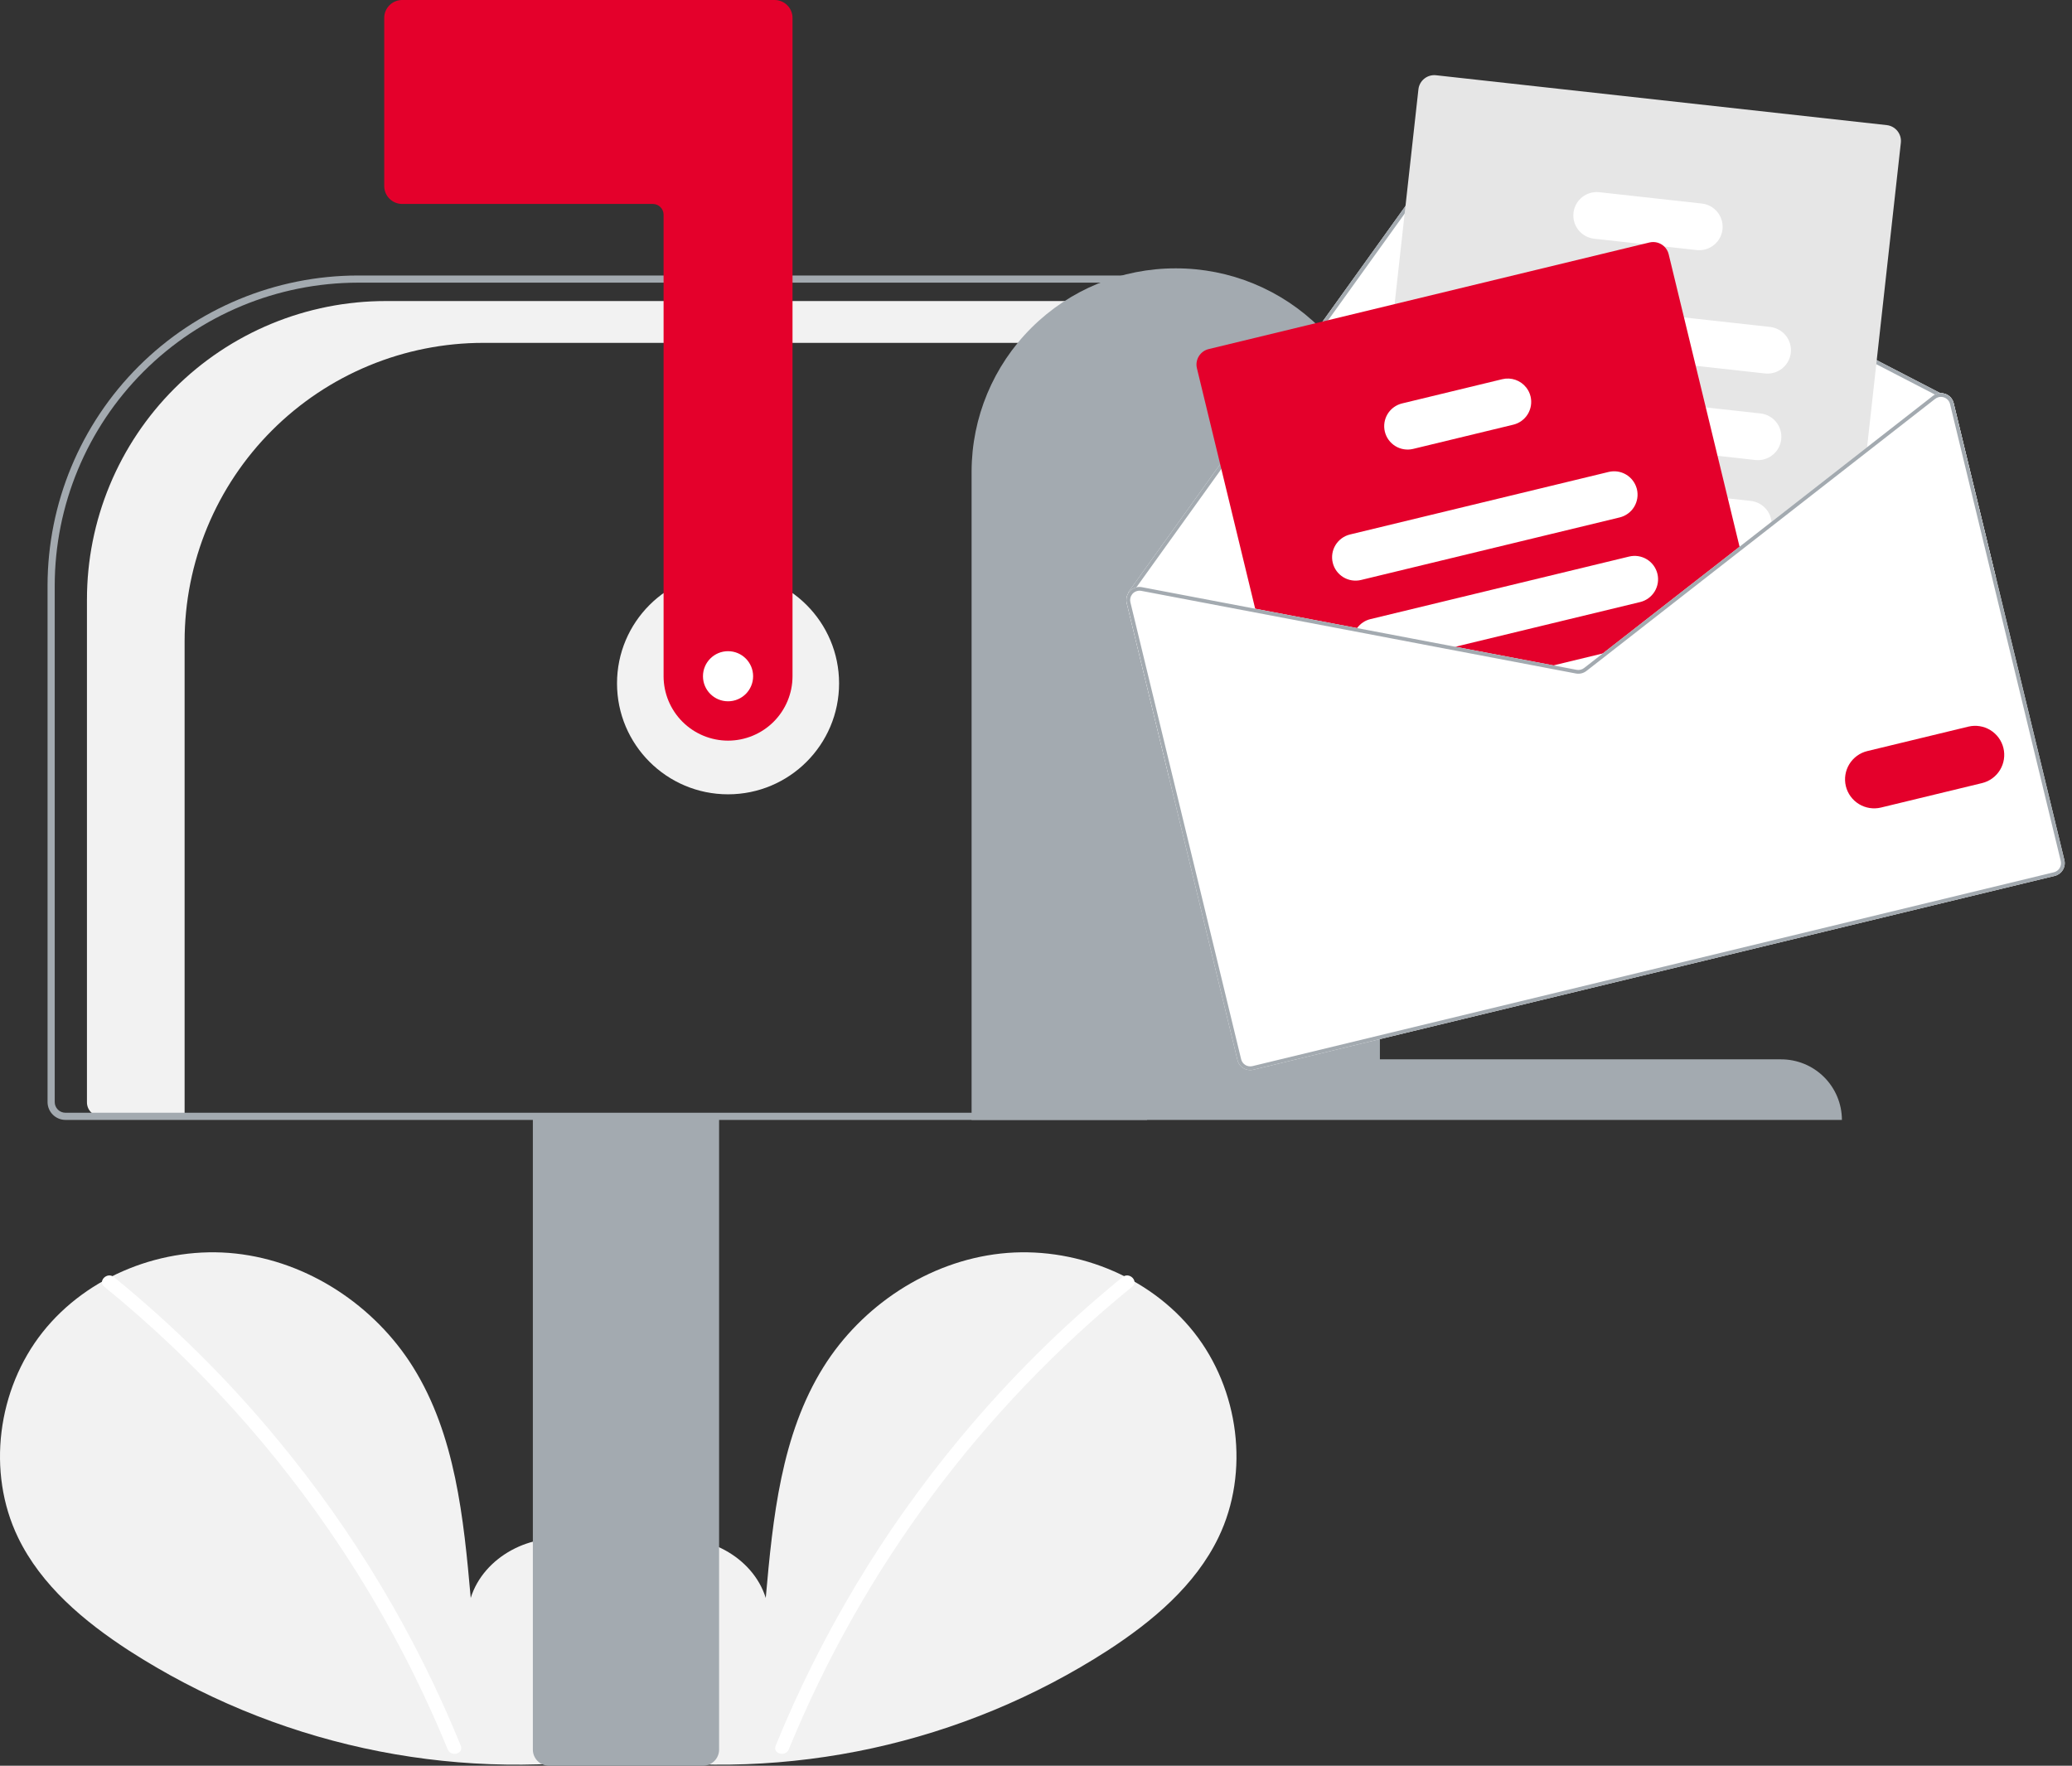
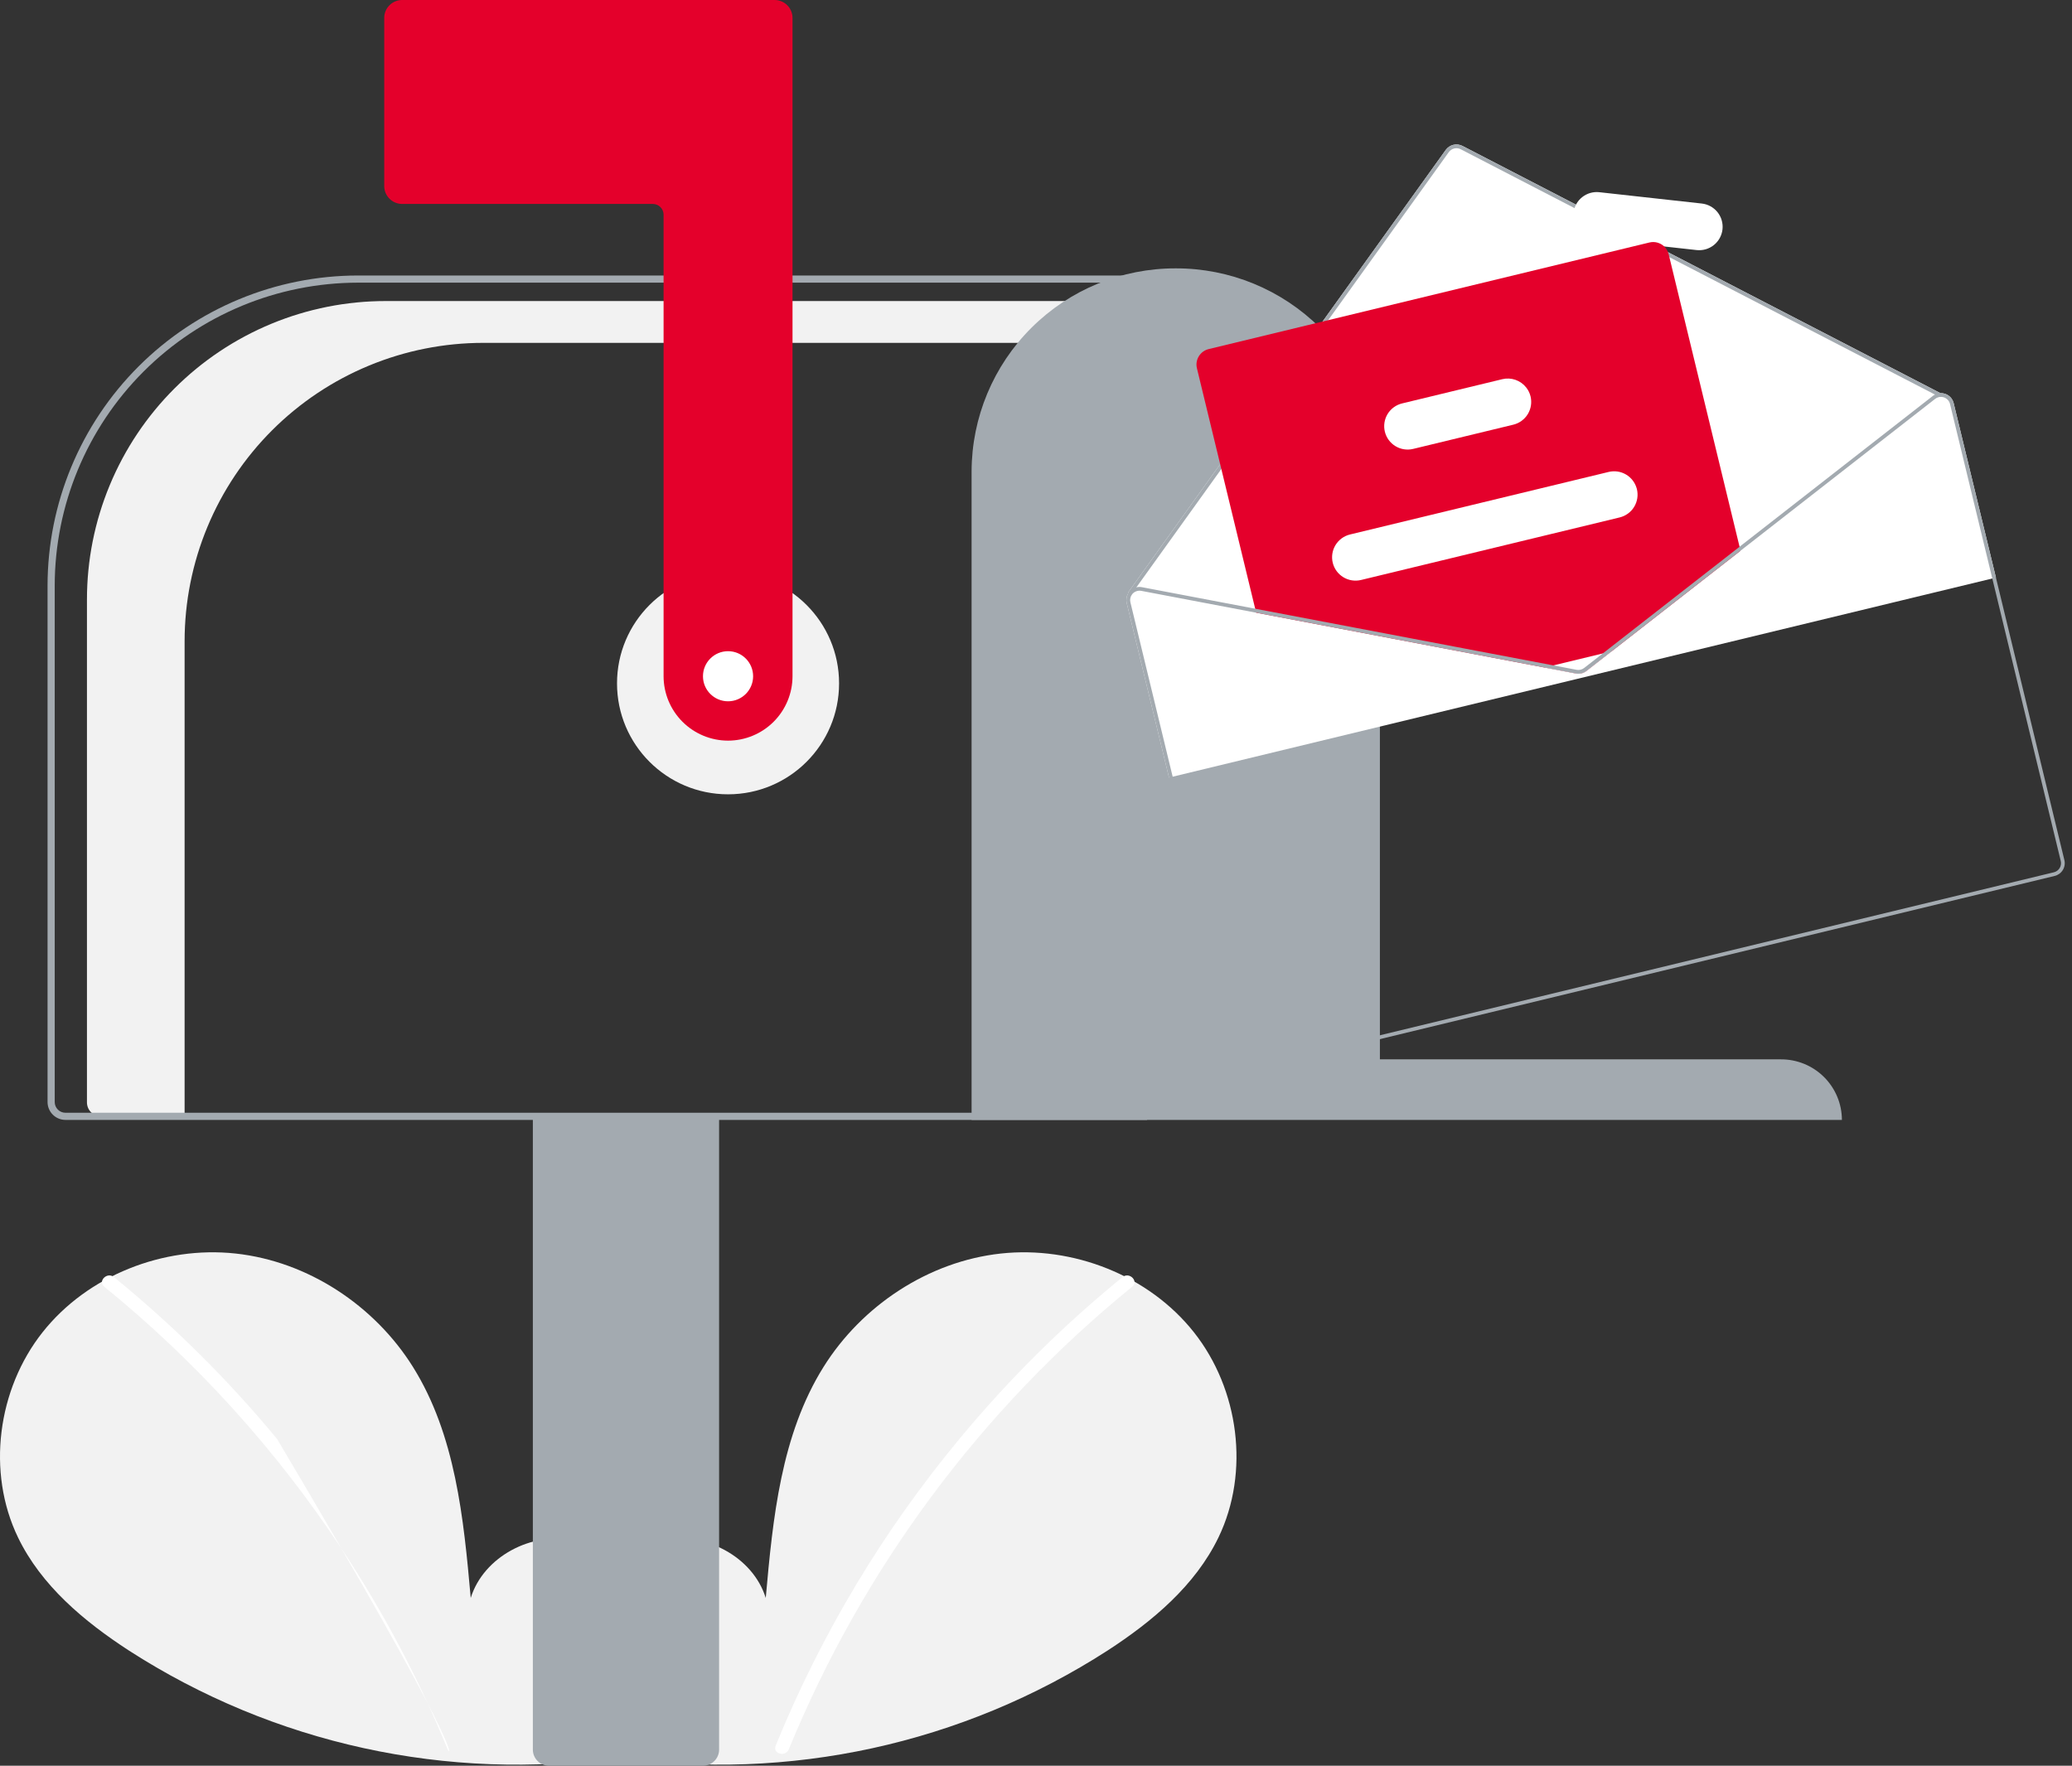
<svg xmlns="http://www.w3.org/2000/svg" width="176" height="150" viewBox="0 0 176 150" fill="none">
  <rect x="0" y="0" width="176" height="150" fill="#333333" stroke="none" />
  <path d="M51.542 148.435C54.358 146.058 56.068 142.303 55.619 138.648C55.171 134.992 52.393 131.632 48.79 130.856C45.187 130.079 41.079 132.228 39.985 135.745C39.383 128.965 38.688 121.901 35.081 116.127C31.814 110.899 26.155 107.158 20.023 106.489C13.891 105.82 7.434 108.347 3.61 113.183C-0.214 118.019 -1.151 125.049 1.528 130.601C3.501 134.691 7.136 137.735 10.945 140.211C23.253 148.145 38.015 151.372 52.514 149.297" fill="#F2F2F2" />
-   <path d="M9.674 108.488C14.733 112.606 19.375 117.211 23.532 122.237C30.038 130.076 35.302 138.865 39.141 148.298C39.422 148.986 38.304 149.286 38.026 148.606C35.584 142.642 32.563 136.931 29.007 131.556C23.46 123.159 16.665 115.656 8.856 109.305C8.278 108.835 9.101 108.022 9.674 108.488V108.488Z" fill="white" />
+   <path d="M9.674 108.488C14.733 112.606 19.375 117.211 23.532 122.237C39.422 148.986 38.304 149.286 38.026 148.606C35.584 142.642 32.563 136.931 29.007 131.556C23.46 123.159 16.665 115.656 8.856 109.305C8.278 108.835 9.101 108.022 9.674 108.488V108.488Z" fill="white" />
  <path d="M53.487 148.435C50.672 146.058 48.962 142.303 49.41 138.648C49.858 134.992 52.636 131.632 56.239 130.856C59.843 130.079 63.95 132.228 65.044 135.745C65.647 128.965 66.341 121.901 69.949 116.127C73.216 110.899 78.874 107.158 85.006 106.489C91.138 105.82 97.595 108.347 101.419 113.183C105.244 118.019 106.18 125.049 103.502 130.601C101.528 134.691 97.893 137.735 94.084 140.211C81.776 148.145 67.014 151.372 52.515 149.297" fill="#F2F2F2" />
  <path d="M95.355 108.488C90.295 112.606 85.653 117.211 81.496 122.237C74.991 130.076 69.726 138.865 65.887 148.298C65.606 148.986 66.724 149.286 67.002 148.606C73.284 133.275 83.314 119.763 96.172 109.305C96.75 108.835 95.927 108.022 95.355 108.488V108.488Z" fill="white" />
  <path d="M61.842 67.477C67.051 67.477 71.273 63.258 71.273 58.054C71.273 52.85 67.051 48.632 61.842 48.632C56.633 48.632 52.411 52.85 52.411 58.054C52.411 63.258 56.633 67.477 61.842 67.477Z" fill="#F2F2F2" />
  <path d="M32.764 25.574H97.74V29.126H41.059C37.726 29.126 34.426 29.782 31.347 31.056C28.268 32.33 25.47 34.198 23.114 36.552C20.757 38.907 18.888 41.702 17.612 44.778C16.337 47.854 15.681 51.151 15.681 54.481V94.833H8.571C8.256 94.833 7.955 94.709 7.733 94.487C7.511 94.264 7.386 93.963 7.386 93.649V50.929C7.386 47.6 8.042 44.303 9.318 41.226C10.593 38.15 12.462 35.355 14.819 33.001C17.175 30.646 19.973 28.779 23.052 27.504C26.131 26.23 29.431 25.574 32.764 25.574Z" fill="#F2F2F2" />
  <path d="M45.262 148.632V94.681H61.081V148.632C61.081 148.995 60.937 149.342 60.68 149.599C60.423 149.855 60.075 149.999 59.712 150H46.631C46.268 149.999 45.92 149.855 45.663 149.599C45.407 149.342 45.262 148.995 45.262 148.632Z" fill="#A3AAB0" />
  <path d="M4.039 93.617V49.746C4.047 42.763 6.827 36.067 11.77 31.128C16.713 26.19 23.415 23.412 30.405 23.404H97.436V95.137H5.56C5.157 95.136 4.77 94.976 4.485 94.691C4.2 94.406 4.04 94.02 4.039 93.617ZM96.827 24.012H30.405C23.576 24.02 17.029 26.734 12.2 31.558C7.371 36.383 4.655 42.924 4.648 49.746V93.617C4.648 93.859 4.744 94.091 4.915 94.262C5.086 94.433 5.318 94.529 5.56 94.529H96.827V24.012Z" fill="#A3AAB0" />
  <path d="M61.842 62.918C60.39 62.916 58.998 62.339 57.972 61.314C56.945 60.288 56.368 58.897 56.366 57.447V18.237C56.366 17.995 56.27 17.764 56.099 17.593C55.927 17.422 55.695 17.326 55.453 17.325H34.158C33.755 17.325 33.368 17.165 33.083 16.88C32.798 16.595 32.637 16.208 32.637 15.806V1.52C32.637 1.117 32.798 0.731 33.083 0.446C33.368 0.161 33.755 0 34.158 0H65.797C66.2 0 66.587 0.161 66.872 0.446C67.157 0.731 67.318 1.117 67.318 1.52V57.447C67.317 58.897 66.739 60.288 65.713 61.314C64.686 62.339 63.294 62.916 61.842 62.918Z" fill="#E4002B" />
  <path d="M99.87 22.797C104.459 22.787 108.865 24.6 112.117 27.835C115.369 31.071 117.201 35.464 117.211 40.05V89.992H151.284C152.653 89.989 153.966 90.529 154.936 91.494C155.906 92.459 156.453 93.77 156.456 95.137H82.529V40.05C82.539 35.464 84.371 31.071 87.623 27.835C90.875 24.6 95.281 22.787 99.87 22.797Z" fill="#A3AAB0" />
  <path d="M95.708 51.237L99.299 66.056L169.538 49.068L165.948 34.248C165.904 34.067 165.816 33.9 165.69 33.762C165.565 33.624 165.407 33.52 165.23 33.459C165.1 33.414 164.962 33.393 164.824 33.398L124.223 12.395C123.985 12.274 123.712 12.241 123.452 12.303C123.192 12.366 122.963 12.519 122.806 12.735L103.239 39.998L95.862 50.278C95.849 50.296 95.839 50.317 95.835 50.339C95.83 50.361 95.83 50.383 95.835 50.405C95.685 50.655 95.639 50.954 95.708 51.237Z" fill="white" />
  <path d="M95.835 50.405C95.838 50.425 95.846 50.443 95.856 50.459C95.867 50.476 95.88 50.49 95.897 50.501C95.916 50.514 95.937 50.523 95.96 50.528C95.983 50.532 96.006 50.532 96.028 50.527C96.065 50.517 96.097 50.495 96.119 50.464L96.145 50.429L96.529 49.892L103.504 40.177L123.066 12.921C123.178 12.766 123.341 12.657 123.527 12.612C123.712 12.568 123.907 12.591 124.077 12.679L164.364 33.52L164.725 33.707C164.74 33.713 164.755 33.718 164.77 33.723C164.797 33.718 164.825 33.715 164.853 33.715C164.89 33.702 164.922 33.676 164.941 33.64C164.951 33.622 164.957 33.602 164.959 33.581C164.961 33.56 164.958 33.539 164.952 33.519C164.946 33.499 164.936 33.48 164.923 33.464C164.909 33.448 164.893 33.435 164.874 33.425L164.824 33.398L124.223 12.395C123.985 12.274 123.711 12.241 123.452 12.303C123.192 12.366 122.963 12.519 122.806 12.735L103.239 39.998L95.862 50.278C95.849 50.296 95.839 50.317 95.835 50.339C95.83 50.361 95.83 50.383 95.835 50.405Z" fill="#A3AAB0" />
-   <path d="M116.93 51.916L118.494 52.09L130.098 53.374L137.79 54.225L138.245 54.275L147.844 46.785L148.211 46.498L150.479 44.729L158.545 38.435L158.593 37.993L161.462 12.122C161.501 11.766 161.397 11.409 161.173 11.129C160.949 10.849 160.623 10.669 160.267 10.629L121.978 6.392C121.622 6.353 121.264 6.457 120.984 6.681C120.704 6.904 120.524 7.23 120.484 7.586L118.461 25.835L117.339 35.952L116.335 45.003L115.869 49.206L115.734 50.424C115.695 50.78 115.799 51.138 116.023 51.417C116.248 51.697 116.574 51.877 116.93 51.916Z" fill="#E6E6E6" />
  <path d="M127.452 29.239L144.037 31.074L149.919 31.725C150.178 31.753 150.441 31.731 150.692 31.658C150.943 31.585 151.177 31.464 151.381 31.301C151.585 31.138 151.755 30.936 151.881 30.707C152.007 30.479 152.086 30.227 152.115 29.968C152.144 29.708 152.121 29.446 152.048 29.195C151.975 28.944 151.854 28.71 151.691 28.507C151.527 28.303 151.326 28.133 151.097 28.008C150.868 27.882 150.616 27.802 150.357 27.773L143.041 26.964L127.891 25.285C127.366 25.228 126.84 25.38 126.428 25.71C126.016 26.039 125.752 26.519 125.694 27.043C125.636 27.567 125.788 28.093 126.118 28.504C126.447 28.916 126.927 29.18 127.452 29.239Z" fill="white" />
  <path d="M126.507 36.569C126.55 36.577 126.593 36.585 126.637 36.589L145.889 38.72L149.104 39.077C149.629 39.134 150.155 38.982 150.567 38.652C150.979 38.322 151.243 37.843 151.301 37.319C151.359 36.794 151.206 36.269 150.876 35.857C150.546 35.445 150.066 35.182 149.542 35.124L144.893 34.61L129.643 32.921L127.076 32.637C126.563 32.58 126.047 32.724 125.639 33.04C125.23 33.356 124.961 33.818 124.887 34.328C124.813 34.839 124.941 35.358 125.243 35.777C125.546 36.195 125.999 36.479 126.507 36.569V36.569Z" fill="white" />
  <path d="M124.328 43.07C124.486 43.331 124.702 43.553 124.959 43.718C125.217 43.883 125.509 43.986 125.813 44.02L133.704 44.893L147.758 46.448L147.761 46.448L148.211 46.498L150.478 44.729C150.492 44.594 150.492 44.459 150.478 44.324C150.431 43.873 150.23 43.452 149.91 43.13C149.59 42.808 149.169 42.605 148.718 42.554L146.766 42.337L139.021 41.481L133.448 40.864L126.25 40.067C125.882 40.026 125.509 40.089 125.174 40.249C124.839 40.409 124.555 40.659 124.356 40.971C124.156 41.284 124.047 41.646 124.042 42.017C124.037 42.387 124.136 42.752 124.328 43.07L124.328 43.07Z" fill="white" />
  <path d="M135.413 20.279L139.539 20.736L141.362 20.938L144.115 21.243C144.64 21.301 145.166 21.148 145.578 20.818C145.99 20.489 146.254 20.009 146.312 19.485C146.37 18.961 146.217 18.435 145.888 18.023C145.558 17.612 145.077 17.348 144.553 17.29L135.852 16.328C135.328 16.269 134.802 16.422 134.389 16.751C133.977 17.08 133.713 17.56 133.655 18.084C133.596 18.608 133.749 19.134 134.079 19.545C134.408 19.957 134.888 20.221 135.413 20.279V20.279Z" fill="white" />
  <path d="M101.67 31.287L106.701 52.051L115.098 53.646L122.865 55.123L131.199 56.708L133.862 57.214C134.018 57.243 134.178 57.239 134.332 57.202C134.486 57.165 134.631 57.095 134.756 56.998L136.892 55.331L138.245 54.275L147.844 46.785L141.74 21.595C141.68 21.344 141.549 21.116 141.362 20.939C141.198 20.781 140.997 20.668 140.778 20.608C140.559 20.549 140.328 20.546 140.107 20.599L102.666 29.655C102.318 29.739 102.017 29.959 101.83 30.265C101.643 30.571 101.585 30.938 101.67 31.287Z" fill="#E4002B" />
  <path d="M113.206 47.805C113.33 48.317 113.653 48.759 114.104 49.034C114.554 49.308 115.095 49.393 115.608 49.27L137.577 43.956C138.09 43.831 138.532 43.509 138.807 43.059C139.081 42.609 139.166 42.069 139.043 41.556C139.037 41.531 139.03 41.506 139.022 41.481C138.881 40.987 138.555 40.566 138.111 40.307C137.668 40.048 137.141 39.971 136.641 40.092L114.672 45.405C114.159 45.53 113.717 45.852 113.442 46.302C113.167 46.752 113.082 47.293 113.206 47.805Z" fill="white" />
-   <path d="M115.098 53.646L122.865 55.123L139.319 51.144C139.832 51.02 140.274 50.697 140.549 50.247C140.824 49.797 140.909 49.256 140.785 48.744C140.66 48.231 140.338 47.789 139.887 47.515C139.437 47.24 138.895 47.155 138.383 47.279L116.413 52.593C115.954 52.703 115.55 52.974 115.273 53.356C115.207 53.448 115.148 53.545 115.098 53.646Z" fill="white" />
  <path d="M131.198 56.707L133.861 57.213C134.017 57.243 134.177 57.239 134.332 57.202C134.486 57.164 134.63 57.094 134.755 56.997L136.892 55.33L131.198 56.707Z" fill="white" />
  <path d="M117.632 36.671C117.757 37.183 118.079 37.625 118.53 37.899C118.98 38.174 119.521 38.259 120.034 38.135L128.543 36.077C129.056 35.952 129.498 35.63 129.773 35.18C130.047 34.73 130.132 34.19 130.009 33.677C129.943 33.402 129.818 33.144 129.642 32.921C129.407 32.62 129.09 32.394 128.729 32.268C128.368 32.142 127.979 32.123 127.607 32.213L119.098 34.271C118.585 34.395 118.142 34.717 117.867 35.167C117.593 35.617 117.508 36.158 117.632 36.671V36.671Z" fill="white" />
-   <path d="M122.864 55.123L131.199 56.708L133.861 57.214C134.017 57.243 134.177 57.239 134.331 57.202C134.485 57.164 134.63 57.095 134.755 56.998L136.893 55.331L136.143 55.512L134.559 56.746C134.47 56.816 134.366 56.865 134.256 56.892C134.146 56.919 134.032 56.922 133.92 56.901L131.949 56.526L123.614 54.942L122.864 55.123ZM147.761 46.449L147.842 46.783L148.212 46.496L147.761 46.449ZM122.864 55.123L131.199 56.708L133.861 57.214C134.017 57.243 134.177 57.239 134.331 57.202C134.485 57.164 134.63 57.095 134.755 56.998L136.893 55.331L136.143 55.512L134.559 56.746C134.47 56.816 134.366 56.865 134.256 56.892C134.146 56.919 134.032 56.922 133.92 56.901L131.949 56.526L123.614 54.942L122.864 55.123ZM122.864 55.123L131.199 56.708L133.861 57.214C134.017 57.243 134.177 57.239 134.331 57.202C134.485 57.164 134.63 57.095 134.755 56.998L136.893 55.331L136.143 55.512L134.559 56.746C134.47 56.816 134.366 56.865 134.256 56.892C134.146 56.919 134.032 56.922 133.92 56.901L131.949 56.526L123.614 54.942L122.864 55.123ZM95.708 51.236L105.113 90.054C105.183 90.341 105.364 90.588 105.616 90.742C105.869 90.896 106.172 90.944 106.459 90.874L174.532 74.41C174.819 74.34 175.067 74.159 175.221 73.907C175.375 73.656 175.422 73.353 175.353 73.066L165.948 34.248C165.904 34.067 165.816 33.9 165.69 33.762C165.565 33.624 165.407 33.52 165.23 33.459C165.1 33.414 164.962 33.393 164.824 33.398C164.664 33.403 164.506 33.444 164.364 33.519C164.298 33.55 164.236 33.589 164.179 33.634L158.592 37.993L150.479 44.325L147.76 46.446L147.761 46.449L147.759 46.449L137.791 54.224L136.143 55.512L134.559 56.746C134.47 56.816 134.366 56.865 134.256 56.892C134.146 56.919 134.032 56.922 133.92 56.901L131.949 56.526L123.614 54.942L115.272 53.356L97 49.882C96.844 49.851 96.683 49.855 96.529 49.892C96.321 49.943 96.132 50.052 95.985 50.207C95.928 50.268 95.878 50.334 95.835 50.405C95.685 50.655 95.639 50.953 95.708 51.236ZM122.864 55.123L131.199 56.708L133.861 57.214C134.017 57.243 134.177 57.239 134.331 57.202C134.485 57.164 134.63 57.095 134.755 56.998L136.893 55.331L136.143 55.512L134.559 56.746C134.47 56.816 134.366 56.865 134.256 56.892C134.146 56.919 134.032 56.922 133.92 56.901L131.949 56.526L123.614 54.942L122.864 55.123ZM122.864 55.123L131.199 56.708L133.861 57.214C134.017 57.243 134.177 57.239 134.331 57.202C134.485 57.164 134.63 57.095 134.755 56.998L136.893 55.331L136.143 55.512L134.559 56.746C134.47 56.816 134.366 56.865 134.256 56.892C134.146 56.919 134.032 56.922 133.92 56.901L131.949 56.526L123.614 54.942L122.864 55.123ZM122.864 55.123L131.199 56.708L133.861 57.214C134.017 57.243 134.177 57.239 134.331 57.202C134.485 57.164 134.63 57.095 134.755 56.998L136.893 55.331L136.143 55.512L134.559 56.746C134.47 56.816 134.366 56.865 134.256 56.892C134.146 56.919 134.032 56.922 133.92 56.901L131.949 56.526L123.614 54.942L122.864 55.123Z" fill="white" />
  <path d="M122.864 55.123L131.199 56.708L133.861 57.214C134.017 57.243 134.177 57.239 134.331 57.202C134.485 57.164 134.63 57.095 134.755 56.998L136.893 55.331L136.143 55.512L134.559 56.746C134.47 56.816 134.366 56.865 134.256 56.892C134.146 56.919 134.032 56.922 133.92 56.901L131.949 56.526L123.614 54.942L122.864 55.123ZM147.761 46.449L147.842 46.783L148.212 46.496L147.761 46.449ZM122.864 55.123L131.199 56.708L133.861 57.214C134.017 57.243 134.177 57.239 134.331 57.202C134.485 57.164 134.63 57.095 134.755 56.998L136.893 55.331L136.143 55.512L134.559 56.746C134.47 56.816 134.366 56.865 134.256 56.892C134.146 56.919 134.032 56.922 133.92 56.901L131.949 56.526L123.614 54.942L122.864 55.123ZM122.864 55.123L131.199 56.708L133.861 57.214C134.017 57.243 134.177 57.239 134.331 57.202C134.485 57.164 134.63 57.095 134.755 56.998L136.893 55.331L136.143 55.512L134.559 56.746C134.47 56.816 134.366 56.865 134.256 56.892C134.146 56.919 134.032 56.922 133.92 56.901L131.949 56.526L123.614 54.942L122.864 55.123ZM96.145 50.429L96.186 50.46C96.193 50.449 96.205 50.438 96.214 50.427C96.306 50.331 96.421 50.259 96.548 50.219C96.674 50.178 96.809 50.169 96.94 50.193L115.098 53.644L122.864 55.123L131.199 56.708L133.861 57.214C134.017 57.243 134.177 57.239 134.331 57.202C134.485 57.164 134.63 57.095 134.755 56.998L136.893 55.331L136.143 55.512L134.559 56.746C134.47 56.816 134.366 56.865 134.256 56.892C134.146 56.919 134.032 56.922 133.92 56.901L131.949 56.526L123.614 54.942L115.272 53.356L97 49.882C96.844 49.851 96.683 49.855 96.529 49.892L96.145 50.429ZM95.708 51.236L105.113 90.054C105.183 90.341 105.364 90.588 105.616 90.742C105.869 90.896 106.172 90.944 106.459 90.874L174.532 74.41C174.819 74.34 175.067 74.159 175.221 73.907C175.375 73.656 175.422 73.353 175.353 73.066L165.948 34.248C165.904 34.067 165.816 33.9 165.69 33.762C165.565 33.624 165.407 33.52 165.23 33.459C165.1 33.414 164.962 33.393 164.824 33.398C164.664 33.403 164.506 33.444 164.364 33.519C164.298 33.55 164.236 33.589 164.179 33.634L158.592 37.993L150.479 44.325L147.76 46.446L147.761 46.449L147.759 46.449L137.791 54.224L136.143 55.512L134.559 56.746C134.47 56.816 134.366 56.865 134.256 56.892C134.146 56.919 134.032 56.922 133.92 56.901L131.949 56.526L123.614 54.942L115.272 53.356L97 49.882C96.844 49.851 96.683 49.855 96.529 49.892C96.321 49.943 96.132 50.052 95.985 50.207C95.928 50.268 95.878 50.334 95.835 50.405C95.685 50.655 95.639 50.953 95.708 51.236ZM96.018 51.161C95.99 51.047 95.989 50.928 96.013 50.813C96.037 50.697 96.087 50.589 96.159 50.496C96.165 50.482 96.174 50.47 96.186 50.46C96.193 50.449 96.205 50.438 96.214 50.427C96.306 50.331 96.421 50.259 96.548 50.219C96.674 50.178 96.809 50.169 96.94 50.193L115.098 53.644L122.864 55.123L131.199 56.708L133.861 57.214C134.017 57.243 134.177 57.239 134.331 57.202C134.485 57.164 134.63 57.095 134.755 56.998L136.893 55.331L138.245 54.275L147.842 46.783L148.212 46.496L150.477 44.728L158.545 38.433L164.377 33.883C164.466 33.814 164.568 33.764 164.677 33.738C164.708 33.73 164.739 33.725 164.77 33.722C164.797 33.718 164.825 33.715 164.853 33.715C164.946 33.714 165.039 33.729 165.127 33.759C165.252 33.803 165.365 33.877 165.455 33.976C165.544 34.074 165.608 34.193 165.64 34.323L175.045 73.14C175.07 73.242 175.074 73.348 175.058 73.451C175.042 73.554 175.006 73.654 174.951 73.743C174.896 73.832 174.825 73.91 174.74 73.972C174.655 74.033 174.559 74.078 174.457 74.102L106.384 90.567C106.179 90.616 105.962 90.582 105.782 90.472C105.602 90.362 105.473 90.184 105.424 89.979L96.018 51.161ZM122.864 55.123L131.199 56.708L133.861 57.214C134.017 57.243 134.177 57.239 134.331 57.202C134.485 57.164 134.63 57.095 134.755 56.998L136.893 55.331L136.143 55.512L134.559 56.746C134.47 56.816 134.366 56.865 134.256 56.892C134.146 56.919 134.032 56.922 133.92 56.901L131.949 56.526L123.614 54.942L122.864 55.123ZM122.864 55.123L131.199 56.708L133.861 57.214C134.017 57.243 134.177 57.239 134.331 57.202C134.485 57.164 134.63 57.095 134.755 56.998L136.893 55.331L136.143 55.512L134.559 56.746C134.47 56.816 134.366 56.865 134.256 56.892C134.146 56.919 134.032 56.922 133.92 56.901L131.949 56.526L123.614 54.942L122.864 55.123ZM122.864 55.123L131.199 56.708L133.861 57.214C134.017 57.243 134.177 57.239 134.331 57.202C134.485 57.164 134.63 57.095 134.755 56.998L136.893 55.331L136.143 55.512L134.559 56.746C134.47 56.816 134.366 56.865 134.256 56.892C134.146 56.919 134.032 56.922 133.92 56.901L131.949 56.526L123.614 54.942L122.864 55.123Z" fill="#A3AAB0" />
-   <path d="M156.79 66.784C156.637 66.147 156.743 65.477 157.084 64.918C157.425 64.36 157.974 63.959 158.61 63.804L167.202 61.726C167.837 61.575 168.507 61.682 169.065 62.023C169.622 62.364 170.021 62.912 170.175 63.546C170.329 64.181 170.225 64.851 169.885 65.409C169.546 65.967 168.999 66.368 168.364 66.523L159.772 68.602C159.136 68.755 158.464 68.649 157.905 68.308C157.346 67.968 156.945 67.419 156.79 66.784Z" fill="#E4002B" />
  <path d="M61.842 59.575C63.018 59.575 63.971 58.622 63.971 57.447C63.971 56.272 63.018 55.319 61.842 55.319C60.665 55.319 59.712 56.272 59.712 57.447C59.712 58.622 60.665 59.575 61.842 59.575Z" fill="white" />
</svg>